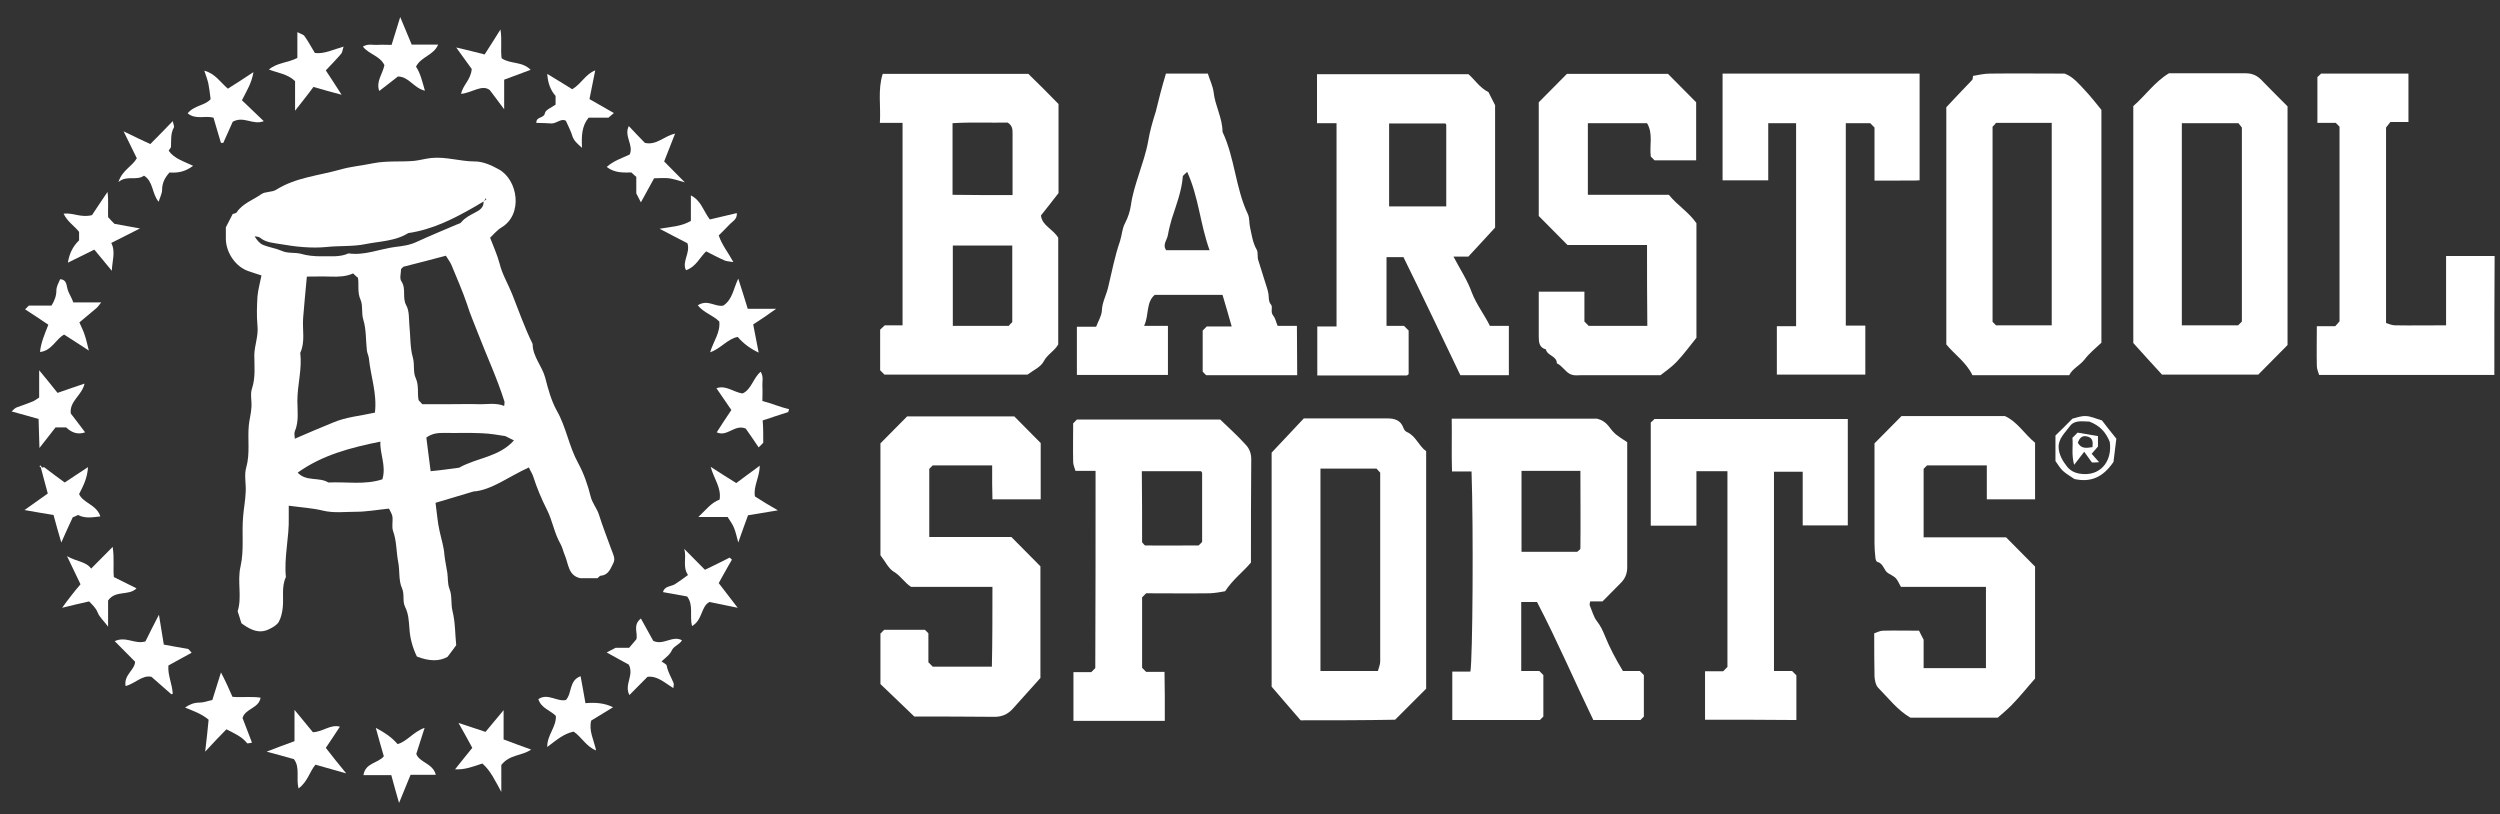
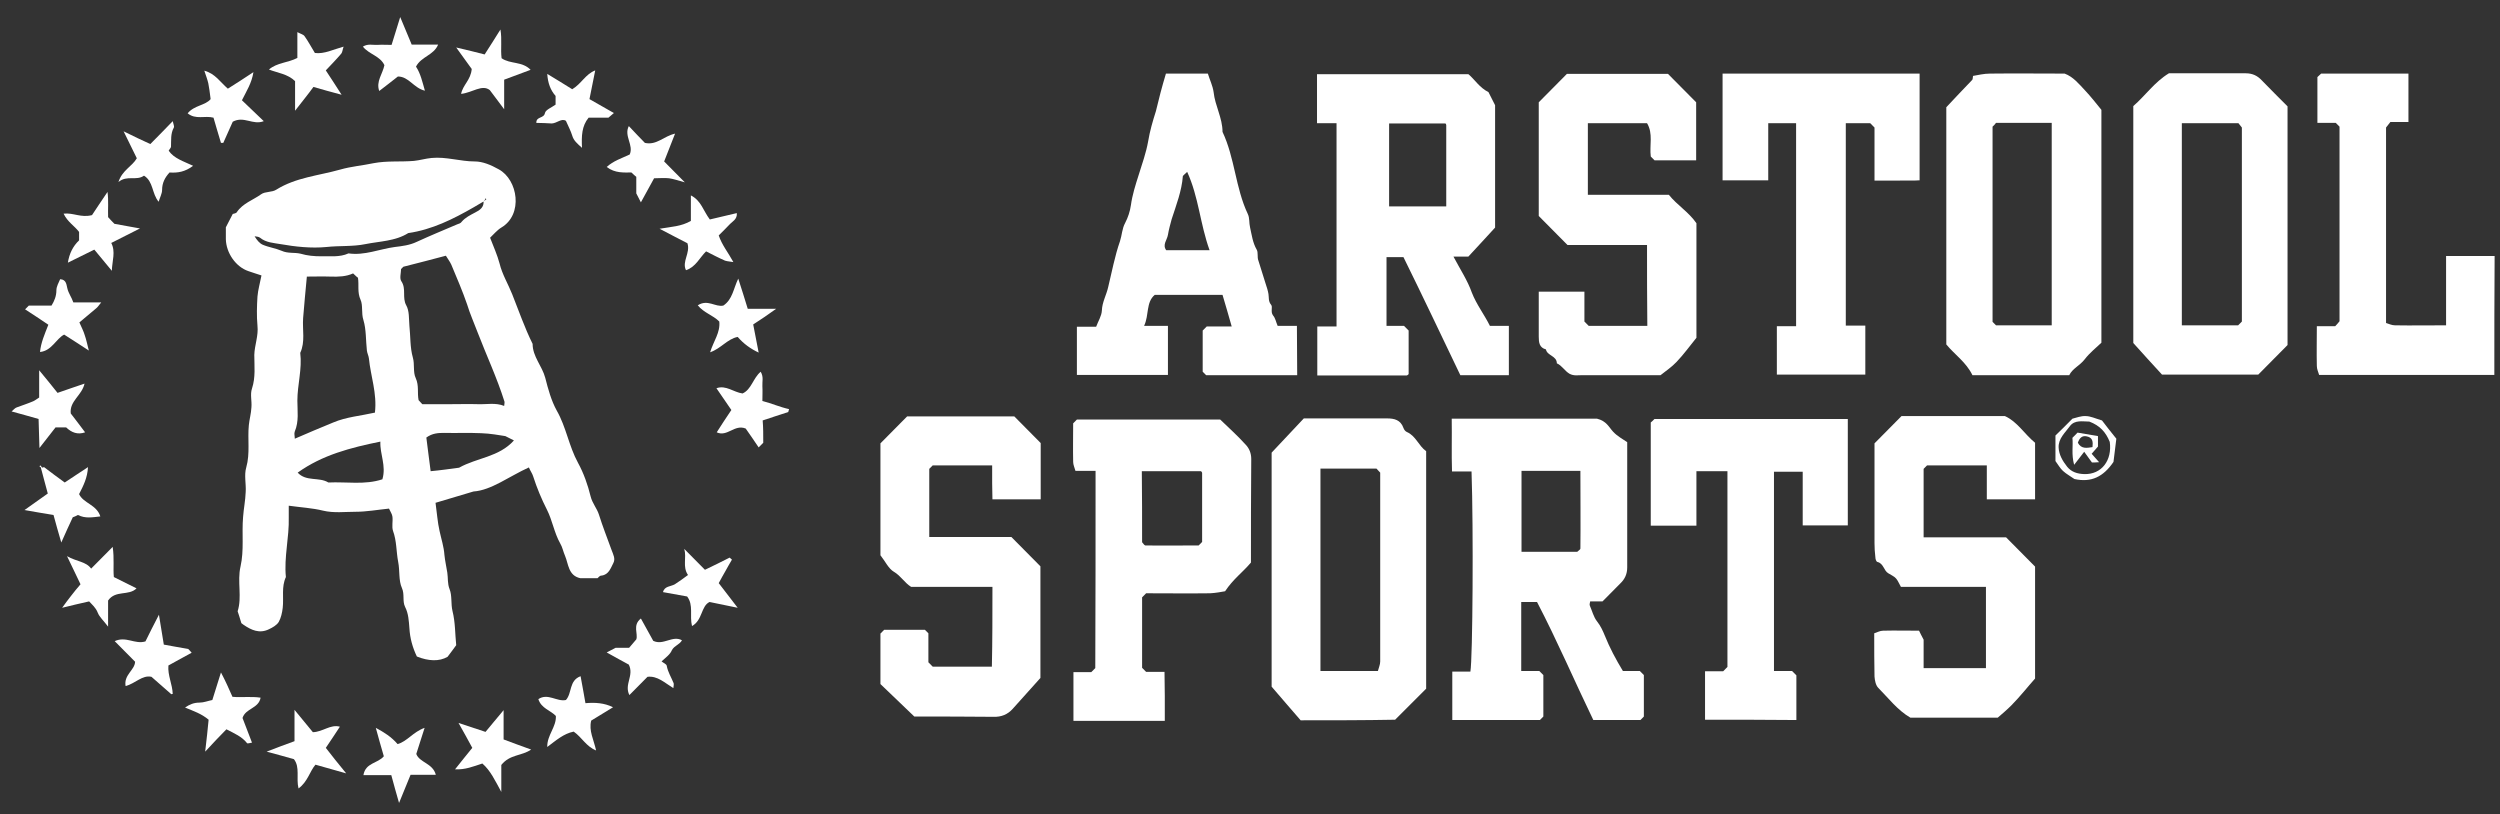
<svg xmlns="http://www.w3.org/2000/svg" width="132" height="43" viewBox="0 0 132 43" fill="none">
  <rect x="0" y="0" width="132" height="43" fill="#333333" stroke="none" />
  <g clip-path="url(#clip0_53_1263)">
    <path d="M31.549 30.529C31.246 30.529 30.943 30.529 30.639 30.529C30.002 30.391 30.017 29.779 29.835 29.35C29.744 29.151 29.699 28.89 29.578 28.691C29.259 28.125 29.168 27.482 28.88 26.915C28.592 26.349 28.349 25.767 28.152 25.154C28.107 25.001 28 24.863 27.925 24.68C26.878 25.154 25.938 25.889 24.998 25.951C24.179 26.195 23.603 26.364 22.996 26.548C23.072 27.084 23.102 27.574 23.208 28.033C23.299 28.462 23.436 28.86 23.466 29.304C23.496 29.61 23.572 29.932 23.618 30.238C23.663 30.529 23.618 30.805 23.739 31.111C23.876 31.448 23.8 31.876 23.891 32.259C24.042 32.856 24.027 33.484 24.088 34.066C23.951 34.25 23.845 34.403 23.633 34.678C23.193 34.939 22.617 34.908 22.01 34.663C21.783 34.188 21.646 33.699 21.616 33.163C21.586 32.795 21.57 32.397 21.389 32.045C21.237 31.738 21.373 31.386 21.222 31.049C21.04 30.651 21.116 30.131 21.024 29.671C20.918 29.12 20.949 28.569 20.752 28.033C20.676 27.803 20.752 27.528 20.721 27.283C20.706 27.145 20.615 27.022 20.539 26.854C19.933 26.915 19.356 27.022 18.765 27.022C18.204 27.022 17.628 27.099 17.051 26.961C16.49 26.823 15.899 26.793 15.246 26.701C15.246 26.93 15.246 27.114 15.246 27.313C15.277 28.37 14.989 29.411 15.095 30.468C14.852 30.988 14.989 31.54 14.928 32.091C14.898 32.351 14.837 32.627 14.716 32.841C14.61 33.01 14.397 33.132 14.2 33.224C13.7 33.469 13.275 33.27 12.866 32.994C12.79 32.933 12.699 32.872 12.744 32.902C12.653 32.611 12.608 32.443 12.547 32.275C12.79 31.524 12.517 30.697 12.699 29.916C12.896 29.044 12.759 28.171 12.835 27.298C12.866 26.854 12.957 26.425 12.972 25.981C13.002 25.552 12.881 25.093 13.002 24.68C13.214 23.929 13.063 23.179 13.139 22.444C13.169 22.138 13.26 21.831 13.275 21.51C13.305 21.173 13.199 20.821 13.305 20.515C13.502 19.918 13.427 19.32 13.427 18.738C13.442 18.218 13.654 17.728 13.594 17.192C13.548 16.687 13.563 16.166 13.594 15.661C13.624 15.293 13.73 14.941 13.806 14.543C13.533 14.451 13.32 14.39 13.108 14.313C12.441 14.084 11.941 13.348 11.925 12.629C11.925 12.399 11.925 12.169 11.925 12.001C12.062 11.741 12.168 11.526 12.289 11.297C12.335 11.281 12.471 11.266 12.502 11.205C12.82 10.73 13.366 10.562 13.791 10.255C14.003 10.102 14.367 10.164 14.594 10.011C15.626 9.367 16.824 9.275 17.961 8.954C18.552 8.785 19.144 8.74 19.72 8.617C20.448 8.479 21.146 8.556 21.859 8.495C22.162 8.464 22.465 8.372 22.784 8.341C23.557 8.265 24.3 8.525 25.074 8.525C25.483 8.525 25.923 8.709 26.332 8.939C27.348 9.49 27.637 11.327 26.469 12.016C26.241 12.154 26.059 12.384 25.877 12.552C26.059 13.027 26.256 13.456 26.378 13.915C26.514 14.482 26.833 15.002 27.045 15.538C27.394 16.411 27.697 17.299 28.122 18.157C28.122 18.83 28.622 19.32 28.789 19.948C28.941 20.545 29.108 21.158 29.396 21.678C29.896 22.551 30.033 23.547 30.518 24.435C30.821 24.986 31.034 25.598 31.185 26.211C31.276 26.578 31.519 26.839 31.625 27.175C31.822 27.803 32.065 28.416 32.292 29.044C32.383 29.289 32.505 29.503 32.383 29.733C32.247 29.993 32.141 30.345 31.762 30.391C31.655 30.391 31.61 30.483 31.549 30.529ZM25.559 10.623C25.377 10.73 25.195 10.837 25.013 10.944C23.921 11.572 22.814 12.124 21.555 12.307C20.873 12.736 20.054 12.736 19.296 12.889C18.628 13.027 17.931 12.966 17.233 13.042C16.429 13.119 15.595 13.027 14.807 12.889C14.458 12.828 14.048 12.813 13.73 12.552C13.654 12.491 13.533 12.491 13.442 12.476C13.563 12.675 13.7 12.843 13.867 12.92C14.185 13.058 14.549 13.104 14.867 13.241C15.201 13.395 15.55 13.318 15.868 13.395C16.232 13.502 16.581 13.532 16.945 13.532C17.43 13.517 17.931 13.594 18.401 13.379C19.25 13.502 20.039 13.149 20.843 13.042C21.222 12.996 21.631 12.95 22.01 12.767C22.708 12.445 23.421 12.154 24.133 11.848C24.224 11.817 24.331 11.787 24.376 11.71C24.573 11.48 24.831 11.358 25.089 11.22C25.331 11.098 25.574 10.944 25.529 10.592C25.544 10.608 25.544 10.608 25.559 10.623C25.604 10.592 25.635 10.546 25.68 10.516C25.665 10.501 25.65 10.485 25.635 10.47C25.62 10.531 25.589 10.562 25.559 10.623ZM22.298 21.341C22.784 21.341 23.254 21.341 23.739 21.341C24.239 21.341 24.755 21.326 25.256 21.341C25.711 21.357 26.166 21.25 26.62 21.433C26.62 21.357 26.651 21.28 26.636 21.204C26.241 19.948 25.68 18.754 25.21 17.529C25.028 17.039 24.816 16.579 24.664 16.074C24.422 15.37 24.118 14.665 23.83 13.976C23.754 13.808 23.633 13.655 23.542 13.502C22.799 13.701 22.086 13.884 21.297 14.084C21.313 14.068 21.252 14.13 21.176 14.206C21.176 14.405 21.085 14.696 21.191 14.849C21.464 15.247 21.222 15.707 21.449 16.12C21.616 16.411 21.586 16.824 21.616 17.192C21.677 17.759 21.646 18.34 21.798 18.876C21.904 19.244 21.798 19.642 21.95 19.963C22.132 20.361 22.025 20.744 22.101 21.127C22.147 21.188 22.207 21.234 22.298 21.341ZM18.643 14.436C18.28 14.604 17.87 14.619 17.445 14.604C17.021 14.589 16.596 14.604 16.202 14.604C16.126 15.37 16.065 16.089 16.005 16.794C15.959 17.406 16.126 18.049 15.853 18.631C15.959 19.489 15.701 20.316 15.701 21.158C15.701 21.694 15.792 22.245 15.565 22.781C15.52 22.888 15.565 23.026 15.565 23.164C16.263 22.857 16.93 22.582 17.597 22.306C18.28 22.015 19.053 21.954 19.796 21.786C19.917 20.775 19.569 19.856 19.478 18.922C19.462 18.784 19.387 18.647 19.372 18.509C19.311 17.973 19.341 17.406 19.189 16.901C19.068 16.534 19.174 16.135 19.038 15.829C18.856 15.431 18.962 15.048 18.901 14.665C18.81 14.604 18.75 14.528 18.643 14.436ZM20.19 25.307C20.403 24.588 20.054 23.991 20.084 23.317C18.507 23.638 17.021 24.021 15.717 24.955C16.172 25.445 16.839 25.17 17.339 25.476C18.295 25.43 19.265 25.614 20.19 25.307ZM24.239 24.695C25.195 24.159 26.332 24.144 27.136 23.256C27.03 23.194 26.909 23.148 26.681 23.026C26.378 22.98 25.893 22.888 25.407 22.873C24.755 22.842 24.103 22.873 23.451 22.857C23.133 22.857 22.829 22.873 22.511 23.102C22.587 23.654 22.647 24.235 22.738 24.879C23.254 24.833 23.769 24.756 24.239 24.695Z" fill="white" />
    <path d="M77.53 3.916C77.864 4.192 78.106 4.62 78.592 4.865C78.683 5.049 78.804 5.279 78.941 5.555C78.941 7.637 78.941 9.781 78.941 12.016C78.516 12.476 78.046 12.996 77.53 13.547C77.318 13.547 77.075 13.547 76.742 13.547C77.106 14.237 77.485 14.803 77.712 15.446C77.955 16.074 78.364 16.595 78.668 17.207C79.001 17.207 79.32 17.207 79.668 17.207C79.668 18.08 79.668 18.938 79.668 19.81C78.819 19.81 78 19.81 77.106 19.81C76.62 18.784 76.12 17.743 75.619 16.702C75.119 15.661 74.618 14.619 74.103 13.578C73.799 13.578 73.527 13.578 73.208 13.578C73.208 14.757 73.208 15.967 73.208 17.207C73.527 17.207 73.845 17.207 74.133 17.207C74.224 17.299 74.3 17.376 74.376 17.452C74.376 18.218 74.376 18.983 74.376 19.749C74.361 19.764 74.346 19.795 74.33 19.795C74.315 19.81 74.285 19.826 74.27 19.826C72.708 19.826 71.146 19.826 69.553 19.826C69.553 18.968 69.553 18.126 69.553 17.238C69.872 17.238 70.221 17.238 70.569 17.238C70.569 13.639 70.569 10.102 70.569 6.504C70.236 6.504 69.902 6.504 69.538 6.504C69.538 5.616 69.538 4.774 69.538 3.916C72.207 3.916 74.861 3.916 77.53 3.916ZM73.345 10.899C74.391 10.899 75.362 10.899 76.362 10.899C76.362 9.444 76.362 8.02 76.362 6.611C76.362 6.596 76.347 6.565 76.347 6.55C76.332 6.535 76.317 6.519 76.317 6.519C75.316 6.519 74.33 6.519 73.345 6.519C73.345 7.989 73.345 9.429 73.345 10.899Z" fill="white" />
-     <path d="M55.89 5.493C55.89 7.071 55.89 8.617 55.89 10.194C55.602 10.562 55.298 10.96 54.965 11.373C55.01 11.909 55.586 12.078 55.874 12.552C55.874 14.39 55.874 16.304 55.874 18.187C55.677 18.539 55.298 18.708 55.101 19.091C54.949 19.382 54.555 19.55 54.252 19.78C51.749 19.78 49.217 19.78 46.7 19.78C46.624 19.703 46.548 19.627 46.472 19.55C46.472 18.83 46.472 18.126 46.472 17.406C46.548 17.345 46.608 17.268 46.715 17.177C47.003 17.177 47.321 17.177 47.655 17.177C47.655 13.609 47.655 10.072 47.655 6.489C47.276 6.489 46.881 6.489 46.457 6.489C46.517 5.601 46.336 4.743 46.608 3.901C49.187 3.901 51.719 3.901 54.297 3.901C54.813 4.406 55.344 4.927 55.89 5.493ZM53.448 17.008C53.448 15.63 53.448 14.298 53.448 12.966C52.371 12.966 51.34 12.966 50.309 12.966C50.309 14.39 50.309 15.783 50.309 17.207C51.31 17.207 52.28 17.207 53.266 17.207C53.312 17.131 53.372 17.085 53.448 17.008ZM53.463 10.301C53.463 9.168 53.463 8.096 53.463 7.025C53.463 6.81 53.448 6.626 53.205 6.473C52.25 6.489 51.264 6.443 50.294 6.504C50.294 7.806 50.294 9.046 50.294 10.286C51.37 10.301 52.386 10.301 53.463 10.301Z" fill="white" />
    <path d="M84.325 22.107C84.825 22.23 84.946 22.551 85.174 22.796C85.386 23.026 85.674 23.179 85.917 23.347C85.917 25.583 85.917 27.773 85.917 29.962C85.917 30.299 85.796 30.575 85.553 30.805C85.25 31.111 84.946 31.417 84.613 31.754C84.415 31.754 84.203 31.754 83.961 31.754C83.945 31.846 83.915 31.922 83.945 31.983C84.067 32.259 84.142 32.581 84.325 32.81C84.507 33.04 84.628 33.3 84.734 33.561C84.992 34.204 85.31 34.801 85.689 35.429C85.962 35.429 86.281 35.429 86.584 35.429C86.66 35.505 86.721 35.567 86.796 35.643C86.796 36.363 86.796 37.083 86.796 37.833C86.751 37.879 86.69 37.94 86.615 38.017C85.811 38.017 84.992 38.017 84.127 38.017C83.142 35.98 82.232 33.852 81.155 31.785C80.897 31.785 80.624 31.785 80.321 31.785C80.321 32.994 80.321 34.204 80.321 35.429C80.654 35.429 80.973 35.429 81.276 35.429C81.352 35.505 81.413 35.567 81.489 35.643C81.489 36.347 81.489 37.083 81.489 37.833C81.428 37.894 81.367 37.955 81.307 38.017C79.76 38.017 78.228 38.017 76.681 38.017C76.681 37.159 76.681 36.332 76.681 35.459C77 35.459 77.318 35.459 77.637 35.459C77.758 34.77 77.803 27.926 77.697 24.894C77.379 24.894 77.06 24.894 76.666 24.894C76.636 23.96 76.666 23.056 76.651 22.107C77.985 22.107 79.29 22.107 80.594 22.107C81.898 22.107 83.187 22.107 84.325 22.107ZM80.336 24.863C80.336 26.333 80.336 27.727 80.336 29.135C81.337 29.135 82.308 29.135 83.278 29.135C83.339 29.074 83.445 29.013 83.445 28.967C83.46 27.604 83.445 26.241 83.445 24.863C82.565 24.863 81.686 24.863 80.806 24.863C80.654 24.863 80.503 24.863 80.336 24.863Z" fill="white" />
    <path d="M61.561 3.886C62.289 3.886 63.002 3.886 63.775 3.886C63.866 4.192 64.033 4.529 64.079 4.866C64.154 5.585 64.549 6.228 64.549 6.963C65.201 8.341 65.231 9.919 65.883 11.297C65.989 11.511 65.944 11.771 66.005 12.016C66.096 12.415 66.141 12.813 66.353 13.18C66.444 13.333 66.368 13.578 66.444 13.762C66.566 14.16 66.702 14.573 66.823 14.972C66.884 15.155 66.945 15.339 66.975 15.523C67.005 15.707 66.96 15.906 67.112 16.089C67.218 16.212 67.066 16.457 67.218 16.656C67.339 16.794 67.369 16.993 67.46 17.207C67.749 17.207 68.082 17.207 68.477 17.207C68.492 18.08 68.477 18.938 68.492 19.81C66.884 19.81 65.292 19.81 63.684 19.81C63.639 19.764 63.563 19.688 63.502 19.627C63.502 18.892 63.502 18.157 63.502 17.452C63.578 17.376 63.624 17.33 63.715 17.238C64.109 17.238 64.534 17.238 65.034 17.238C64.867 16.656 64.716 16.12 64.549 15.569C63.351 15.569 62.168 15.569 60.97 15.569C60.499 15.967 60.681 16.625 60.408 17.207C60.864 17.207 61.258 17.207 61.667 17.207C61.667 18.095 61.667 18.922 61.667 19.795C60.075 19.795 58.467 19.795 56.86 19.795C56.86 18.953 56.86 18.126 56.86 17.253C57.178 17.253 57.497 17.253 57.876 17.253C57.982 16.962 58.164 16.687 58.179 16.396C58.194 15.952 58.422 15.569 58.513 15.155C58.71 14.344 58.862 13.517 59.135 12.736C59.241 12.415 59.241 12.078 59.408 11.771C59.559 11.48 59.665 11.159 59.711 10.837C59.787 10.286 59.954 9.765 60.12 9.245C60.302 8.663 60.515 8.066 60.621 7.469C60.712 6.917 60.864 6.397 61.03 5.876C61.182 5.233 61.349 4.59 61.561 3.886ZM62.456 9.291C62.395 10.087 62.107 10.822 61.864 11.572C61.789 11.848 61.713 12.124 61.667 12.399C61.622 12.675 61.364 12.92 61.576 13.211C62.304 13.211 63.032 13.211 63.866 13.211C63.366 11.833 63.29 10.393 62.683 9.076C62.577 9.168 62.517 9.23 62.456 9.291Z" fill="white" />
    <path d="M68.674 38.032C68.189 37.465 67.673 36.883 67.142 36.256C67.142 32.213 67.142 28.11 67.142 23.899C67.673 23.332 68.249 22.72 68.841 22.092C70.312 22.092 71.767 22.092 73.239 22.092C73.618 22.092 73.951 22.168 74.103 22.597C74.133 22.689 74.209 22.781 74.285 22.811C74.755 23.011 74.907 23.547 75.301 23.822C75.301 28.018 75.301 32.198 75.301 36.363C74.755 36.899 74.224 37.45 73.663 38.001C72.04 38.032 70.372 38.032 68.674 38.032ZM72.753 35.429C72.799 35.245 72.875 35.092 72.875 34.923C72.875 31.585 72.875 28.247 72.875 24.955C72.784 24.848 72.708 24.787 72.677 24.741C71.661 24.741 70.691 24.741 69.72 24.741C69.72 28.324 69.72 31.876 69.72 35.429C70.721 35.429 71.677 35.429 72.753 35.429Z" fill="white" />
    <path d="M120.782 18.218C120.282 18.723 119.766 19.244 119.235 19.78C117.567 19.78 115.884 19.78 114.155 19.78C113.654 19.244 113.139 18.662 112.638 18.111C112.638 13.915 112.638 9.765 112.638 5.601C113.275 5.049 113.76 4.33 114.519 3.87C115.853 3.87 117.218 3.87 118.583 3.87C118.917 3.87 119.19 3.993 119.417 4.238C119.857 4.697 120.312 5.141 120.782 5.616C120.782 9.796 120.782 14.007 120.782 18.218ZM115.201 17.177C116.248 17.177 117.218 17.177 118.174 17.177C118.249 17.1 118.31 17.039 118.371 16.977C118.371 13.548 118.371 10.118 118.371 6.734C118.28 6.626 118.219 6.55 118.189 6.504C117.157 6.504 116.187 6.504 115.201 6.504C115.201 10.087 115.201 13.624 115.201 17.177Z" fill="white" />
    <path d="M104.145 19.81C103.812 19.121 103.205 18.723 102.765 18.187C102.765 14.007 102.765 9.827 102.765 5.662C103.22 5.172 103.675 4.697 104.13 4.222C104.16 4.192 104.16 4.131 104.176 4.008C104.448 3.962 104.752 3.886 105.07 3.886C106.39 3.87 107.694 3.886 109.013 3.886C109.468 4.054 109.772 4.437 110.09 4.774C110.393 5.095 110.666 5.447 110.954 5.8C110.954 9.873 110.954 13.961 110.954 18.095C110.681 18.356 110.333 18.631 110.075 18.968C109.817 19.305 109.423 19.458 109.256 19.81C107.527 19.81 105.859 19.81 104.145 19.81ZM105.207 6.688C105.207 10.164 105.207 13.594 105.207 16.993C105.283 17.069 105.343 17.131 105.389 17.177C106.359 17.177 107.345 17.177 108.331 17.177C108.331 13.609 108.331 10.056 108.331 6.489C107.33 6.489 106.359 6.489 105.389 6.489C105.328 6.565 105.283 6.626 105.207 6.688Z" fill="white" />
    <path d="M104.858 30.988C103.357 30.988 101.871 30.988 100.369 30.988C100.278 30.835 100.218 30.667 100.112 30.544C100.005 30.422 99.839 30.36 99.702 30.269C99.459 30.131 99.459 29.748 99.126 29.671C99.065 29.656 99.02 29.518 99.02 29.426C98.989 29.181 98.974 28.921 98.974 28.676C98.974 26.915 98.974 25.154 98.974 23.409C99.459 22.919 99.914 22.459 100.4 21.969C102.204 21.969 104.009 21.969 105.859 21.969C106.511 22.26 106.89 22.919 107.452 23.378C107.452 24.373 107.452 25.353 107.452 26.364C106.617 26.364 105.783 26.364 104.904 26.364C104.904 25.797 104.904 25.2 104.904 24.572C103.827 24.572 102.796 24.572 101.749 24.572C101.689 24.634 101.628 24.695 101.567 24.756C101.567 25.966 101.567 27.16 101.567 28.37C103.054 28.37 104.509 28.37 105.92 28.37C106.435 28.89 106.921 29.381 107.452 29.916C107.452 31.8 107.452 33.79 107.452 35.827C107.27 36.026 107.072 36.271 106.86 36.516C106.648 36.761 106.435 37.006 106.208 37.236C105.965 37.481 105.708 37.695 105.48 37.894C103.903 37.894 102.386 37.894 100.87 37.894C100.187 37.496 99.717 36.868 99.171 36.317C99.035 36.179 98.989 35.919 98.974 35.72C98.959 34.985 98.959 34.25 98.959 33.438C99.111 33.392 99.262 33.3 99.429 33.3C100.066 33.285 100.688 33.3 101.325 33.3C101.385 33.438 101.461 33.561 101.567 33.775C101.567 34.204 101.567 34.724 101.567 35.276C102.674 35.276 103.751 35.276 104.858 35.276C104.858 33.852 104.858 32.458 104.858 30.988Z" fill="white" />
    <path d="M52.401 30.988C50.915 30.988 49.49 30.988 48.109 30.988C47.761 30.774 47.564 30.406 47.2 30.192C46.911 30.024 46.745 29.641 46.487 29.319C46.487 27.375 46.487 25.384 46.487 23.409C46.957 22.934 47.412 22.475 47.897 21.985C49.763 21.985 51.658 21.985 53.554 21.985C54.009 22.444 54.479 22.919 54.949 23.393C54.949 24.358 54.949 25.353 54.949 26.364C54.13 26.364 53.296 26.364 52.401 26.364C52.401 26.104 52.386 25.813 52.386 25.506C52.386 25.2 52.386 24.894 52.386 24.572C51.325 24.572 50.309 24.572 49.247 24.572C49.201 24.618 49.126 24.695 49.065 24.756C49.065 25.966 49.065 27.145 49.065 28.355C50.551 28.355 52.007 28.355 53.402 28.355C53.918 28.875 54.403 29.365 54.934 29.901C54.934 31.785 54.934 33.76 54.934 35.796C54.464 36.317 53.978 36.868 53.478 37.419C53.205 37.726 52.871 37.863 52.447 37.848C51.082 37.833 49.717 37.833 48.276 37.833C47.7 37.282 47.093 36.7 46.487 36.118C46.487 35.214 46.487 34.326 46.487 33.453C46.563 33.377 46.608 33.331 46.684 33.254C47.397 33.254 48.109 33.254 48.837 33.254C48.898 33.316 48.944 33.362 49.019 33.438C49.019 33.944 49.019 34.464 49.019 34.969C49.11 35.061 49.186 35.138 49.247 35.199C50.293 35.199 51.325 35.199 52.371 35.199C52.401 33.821 52.401 32.397 52.401 30.988Z" fill="white" />
    <path d="M86.963 12.935C85.523 12.935 84.112 12.935 82.763 12.935C82.247 12.415 81.777 11.94 81.246 11.404C81.246 9.459 81.246 7.423 81.246 5.401C81.731 4.911 82.217 4.421 82.732 3.901C84.461 3.901 86.281 3.901 88.07 3.901C88.556 4.391 89.041 4.881 89.557 5.401C89.557 6.366 89.557 7.407 89.557 8.464C88.814 8.464 88.086 8.464 87.358 8.464C87.297 8.403 87.221 8.326 87.161 8.265C87.085 7.668 87.297 7.055 86.963 6.504C85.917 6.504 84.886 6.504 83.839 6.504C83.839 7.76 83.839 9 83.839 10.286C85.25 10.286 86.69 10.286 88.116 10.286C88.556 10.837 89.162 11.19 89.572 11.787C89.572 13.777 89.572 15.814 89.572 17.835C89.223 18.264 88.905 18.708 88.525 19.106C88.283 19.366 87.964 19.581 87.676 19.81C86.296 19.81 84.901 19.81 83.521 19.81C83.309 19.81 83.096 19.856 82.869 19.734C82.611 19.581 82.475 19.305 82.201 19.183C82.201 18.784 81.686 18.784 81.625 18.448C81.276 18.356 81.246 18.08 81.246 17.774C81.246 16.993 81.246 16.197 81.246 15.4C82.05 15.4 82.823 15.4 83.657 15.4C83.657 15.936 83.657 16.488 83.657 16.977C83.763 17.085 83.824 17.146 83.885 17.207C84.901 17.207 85.932 17.207 86.979 17.207C86.963 15.783 86.963 14.39 86.963 12.935Z" fill="white" />
    <path d="M57.846 24.863C57.497 24.863 57.179 24.863 56.784 24.863C56.739 24.695 56.663 24.542 56.663 24.389C56.648 23.7 56.663 23.011 56.663 22.352C56.739 22.276 56.784 22.23 56.86 22.153C59.332 22.153 61.819 22.153 64.428 22.153C64.837 22.551 65.338 22.995 65.793 23.501C65.959 23.684 66.066 23.929 66.066 24.235C66.05 26.073 66.05 27.91 66.05 29.702C65.626 30.207 65.11 30.575 64.685 31.218C64.504 31.249 64.2 31.31 63.897 31.325C62.759 31.34 61.622 31.325 60.515 31.325C60.439 31.402 60.379 31.463 60.303 31.54C60.303 32.764 60.303 34.005 60.303 35.26C60.363 35.322 60.439 35.398 60.515 35.475C60.818 35.475 61.122 35.475 61.486 35.475C61.501 35.888 61.486 36.317 61.501 36.746C61.501 37.174 61.501 37.603 61.501 38.062C59.893 38.062 58.301 38.062 56.678 38.062C56.678 37.236 56.678 36.378 56.678 35.49C56.997 35.49 57.315 35.49 57.618 35.49C57.694 35.413 57.755 35.352 57.831 35.276C57.846 31.815 57.846 28.385 57.846 24.863ZM60.303 28.63C60.363 28.691 60.409 28.783 60.469 28.799C61.41 28.814 62.35 28.799 63.29 28.799C63.351 28.737 63.396 28.691 63.472 28.615C63.472 27.421 63.472 26.195 63.472 24.971C63.472 24.955 63.457 24.925 63.442 24.909C63.427 24.894 63.412 24.879 63.412 24.879C62.35 24.879 61.334 24.879 60.288 24.879C60.303 26.15 60.303 27.39 60.303 28.63Z" fill="white" />
    <path d="M93.818 19.78C93.818 18.922 93.818 18.08 93.818 17.223C94.151 17.223 94.47 17.223 94.834 17.223C94.834 13.639 94.834 10.087 94.834 6.504C94.364 6.504 93.894 6.504 93.363 6.504C93.363 7.499 93.363 8.51 93.363 9.52C92.529 9.52 91.755 9.52 90.952 9.52C90.952 7.652 90.952 5.769 90.952 3.886C94.424 3.886 97.882 3.886 101.355 3.886C101.355 5.738 101.355 7.591 101.355 9.52C100.991 9.551 100.597 9.52 100.203 9.536C99.808 9.536 99.399 9.536 98.974 9.536C98.974 8.571 98.974 7.637 98.974 6.734C98.883 6.642 98.807 6.565 98.747 6.504C98.322 6.504 97.897 6.504 97.458 6.504C97.458 10.056 97.458 13.609 97.458 17.192C97.791 17.192 98.14 17.192 98.489 17.192C98.489 18.08 98.489 18.907 98.489 19.78C96.957 19.78 95.425 19.78 93.818 19.78Z" fill="white" />
    <path d="M90.026 38.001C90.026 37.144 90.026 36.302 90.026 35.444C90.36 35.444 90.678 35.444 90.982 35.444C91.073 35.352 91.149 35.276 91.209 35.214C91.209 31.769 91.209 28.324 91.209 24.879C90.663 24.879 90.148 24.879 89.571 24.879C89.571 25.828 89.571 26.777 89.571 27.757C88.737 27.757 87.964 27.757 87.16 27.757C87.16 25.951 87.16 24.144 87.16 22.306C87.206 22.276 87.281 22.199 87.357 22.122C90.739 22.122 94.151 22.122 97.564 22.122C97.564 23.991 97.564 25.843 97.564 27.742C96.79 27.742 96.001 27.742 95.183 27.742C95.183 26.808 95.183 25.874 95.183 24.909C94.667 24.909 94.182 24.909 93.666 24.909C93.666 28.401 93.666 31.892 93.666 35.429C94 35.429 94.333 35.429 94.621 35.429C94.728 35.536 94.788 35.597 94.849 35.658C94.849 36.424 94.849 37.205 94.849 38.017C93.257 38.001 91.679 38.001 90.026 38.001Z" fill="white" />
    <path d="M131.701 19.795C128.622 19.795 125.574 19.795 122.45 19.795C122.404 19.642 122.329 19.489 122.329 19.32C122.313 18.631 122.329 17.942 122.329 17.223C122.662 17.223 122.981 17.223 123.299 17.223C123.39 17.131 123.451 17.054 123.527 16.962C123.527 13.548 123.527 10.118 123.527 6.688C123.451 6.611 123.405 6.565 123.329 6.489C123.041 6.489 122.708 6.489 122.359 6.489C122.359 5.677 122.359 4.896 122.359 4.069C122.404 4.039 122.465 3.962 122.556 3.886C124.073 3.886 125.604 3.886 127.166 3.886C127.166 4.743 127.166 5.57 127.166 6.443C126.863 6.443 126.529 6.443 126.211 6.443C126.135 6.535 126.074 6.626 125.983 6.734C125.983 10.118 125.983 13.548 125.983 17.054C126.135 17.1 126.287 17.177 126.453 17.177C127.333 17.192 128.213 17.177 129.153 17.177C129.153 15.952 129.153 14.742 129.153 13.517C130.032 13.517 130.867 13.517 131.716 13.517C131.701 15.615 131.701 17.667 131.701 19.795Z" fill="white" />
    <path d="M2.326 24.664C2.69 24.94 3.054 25.215 3.418 25.476C3.797 25.215 4.191 24.971 4.646 24.664C4.616 25.231 4.403 25.644 4.176 26.088C4.403 26.578 5.101 26.64 5.298 27.267C4.873 27.313 4.509 27.39 4.115 27.191C4.024 27.237 3.903 27.298 3.842 27.313C3.645 27.742 3.463 28.125 3.236 28.645C3.069 28.079 2.947 27.635 2.826 27.191C2.326 27.114 1.825 27.022 1.294 26.93C1.734 26.624 2.144 26.333 2.523 26.058C2.386 25.568 2.28 25.139 2.159 24.695C2.204 24.71 2.265 24.68 2.326 24.664Z" fill="white" />
    <path d="M28.319 6.489C28.304 6.136 28.713 6.274 28.774 5.968C28.804 5.8 29.122 5.677 29.335 5.524C29.335 5.386 29.335 5.233 29.335 5.065C29.062 4.758 28.925 4.376 28.895 3.901C29.38 4.192 29.82 4.467 30.214 4.712C30.7 4.422 30.912 3.916 31.428 3.717C31.322 4.238 31.23 4.728 31.124 5.233C31.564 5.478 31.989 5.723 32.413 5.968C32.322 6.045 32.247 6.106 32.125 6.213C31.822 6.213 31.443 6.213 31.079 6.213C30.715 6.657 30.7 7.178 30.73 7.806C30.472 7.576 30.29 7.423 30.214 7.162C30.139 6.917 30.017 6.688 29.881 6.381C29.653 6.228 29.411 6.504 29.138 6.519C28.865 6.504 28.592 6.489 28.319 6.489Z" fill="white" />
    <path d="M8.392 32.458C8.483 32.994 8.558 33.469 8.649 34.035C9.013 34.097 9.453 34.188 9.938 34.265C9.969 34.296 10.03 34.357 10.12 34.464C9.711 34.694 9.317 34.893 8.892 35.138C8.847 35.658 9.104 36.133 9.12 36.638C9.089 36.638 9.059 36.654 9.044 36.654C8.71 36.363 8.376 36.072 7.997 35.735C7.512 35.628 7.148 36.087 6.632 36.225C6.526 35.628 7.118 35.383 7.133 34.939C6.799 34.602 6.45 34.25 6.056 33.852C6.663 33.576 7.118 34.035 7.679 33.867C7.891 33.438 8.119 32.979 8.392 32.458Z" fill="white" />
-     <path d="M41.073 26.946C40.527 27.038 40.057 27.114 39.496 27.206C39.344 27.619 39.177 28.079 38.98 28.645C38.889 28.309 38.844 28.079 38.753 27.864C38.677 27.666 38.54 27.497 38.419 27.298C37.934 27.298 37.464 27.298 36.872 27.298C37.282 26.915 37.539 26.548 37.994 26.379C38.1 25.751 37.691 25.277 37.524 24.649C38.04 24.986 38.48 25.261 38.874 25.506C39.298 25.185 39.663 24.925 40.117 24.588C40.102 25.215 39.769 25.675 39.86 26.211C40.239 26.456 40.618 26.686 41.073 26.946Z" fill="white" />
    <path d="M40.3 23.378C40.163 23.516 40.118 23.562 40.057 23.623C39.814 23.271 39.587 22.919 39.374 22.628C38.783 22.383 38.404 23.087 37.843 22.827C38.085 22.444 38.328 22.076 38.616 21.648C38.389 21.311 38.116 20.913 37.828 20.499C38.328 20.316 38.738 20.714 39.208 20.775C39.678 20.561 39.754 19.979 40.163 19.627C40.33 19.902 40.239 20.147 40.254 20.392C40.269 20.637 40.254 20.897 40.254 21.173C40.739 21.296 41.179 21.495 41.664 21.602C41.649 21.648 41.634 21.709 41.619 21.755C41.179 21.893 40.739 22.046 40.269 22.199C40.3 22.551 40.3 22.98 40.3 23.378Z" fill="white" />
    <path d="M38.647 29.549C38.525 29.748 38.419 29.947 38.298 30.161C38.176 30.36 38.07 30.575 37.949 30.789C38.282 31.218 38.586 31.616 38.95 32.091C38.419 31.984 37.964 31.892 37.464 31.785C37.009 31.999 37.1 32.749 36.538 33.055C36.402 32.504 36.63 31.953 36.281 31.494C35.871 31.417 35.447 31.34 35.007 31.264C35.083 30.942 35.416 30.973 35.629 30.851C35.871 30.697 36.099 30.529 36.326 30.36C36.023 29.916 36.266 29.457 36.129 28.982C36.554 29.411 36.903 29.763 37.221 30.085C37.691 29.855 38.116 29.656 38.525 29.442C38.571 29.472 38.601 29.518 38.647 29.549Z" fill="white" />
    <path d="M1.325 16.334C1.37 16.288 1.446 16.212 1.522 16.135C1.916 16.135 2.326 16.135 2.72 16.135C2.872 15.89 2.978 15.63 2.978 15.324C2.978 15.125 3.099 14.926 3.175 14.742C3.524 14.757 3.509 15.079 3.554 15.217C3.615 15.492 3.781 15.691 3.872 15.967C4.343 15.967 4.782 15.967 5.344 15.967C5.207 16.135 5.162 16.212 5.086 16.273C4.782 16.534 4.479 16.779 4.191 17.023C4.312 17.299 4.418 17.498 4.479 17.712C4.555 17.927 4.6 18.157 4.691 18.509C4.191 18.187 3.827 17.942 3.387 17.667C2.963 17.881 2.735 18.524 2.113 18.585C2.159 18.095 2.356 17.651 2.553 17.146C2.144 16.87 1.734 16.595 1.325 16.334Z" fill="white" />
    <path d="M35.644 7.055C35.416 7.622 35.249 8.066 35.067 8.525C35.401 8.862 35.704 9.168 36.159 9.628C35.765 9.521 35.553 9.444 35.325 9.413C35.082 9.383 34.825 9.413 34.536 9.413C34.309 9.827 34.081 10.24 33.839 10.684C33.748 10.501 33.687 10.378 33.596 10.21C33.596 9.965 33.596 9.658 33.596 9.337C33.52 9.275 33.445 9.214 33.338 9.107C32.944 9.107 32.474 9.153 32.034 8.816C32.383 8.495 32.823 8.357 33.247 8.158C33.475 7.668 32.929 7.178 33.202 6.657C33.505 6.979 33.793 7.285 34.051 7.545C34.673 7.683 35.037 7.193 35.644 7.055Z" fill="white" />
    <path d="M15.58 5.846C15.58 5.218 15.58 4.743 15.58 4.284C15.185 3.901 14.67 3.855 14.2 3.671C14.624 3.304 15.201 3.319 15.701 3.059C15.701 2.645 15.701 2.217 15.701 1.696C15.868 1.788 16.02 1.818 16.08 1.91C16.277 2.186 16.429 2.477 16.626 2.798C17.127 2.86 17.582 2.615 18.143 2.462C18.082 2.63 18.082 2.752 18.021 2.829C17.748 3.151 17.46 3.442 17.202 3.717C17.491 4.146 17.718 4.513 18.037 5.003C17.46 4.85 17.02 4.728 16.55 4.59C16.262 4.988 15.959 5.356 15.58 5.846Z" fill="white" />
    <path d="M34.931 34.923C35.022 35 35.189 35.061 35.204 35.153C35.264 35.49 35.446 35.766 35.568 36.072C35.583 36.133 35.568 36.225 35.553 36.332C35.098 36.057 34.718 35.674 34.188 35.735C33.869 36.057 33.566 36.363 33.232 36.7C32.944 36.133 33.49 35.674 33.202 35.092C32.883 34.923 32.474 34.694 32.034 34.449C32.201 34.357 32.337 34.296 32.504 34.204C32.686 34.204 32.944 34.204 33.217 34.204C33.323 34.081 33.445 33.944 33.596 33.76C33.702 33.469 33.384 33.01 33.839 32.657C34.066 33.071 34.294 33.469 34.491 33.836C35.022 34.097 35.507 33.53 36.008 33.806C35.886 34.035 35.613 34.081 35.477 34.326C35.386 34.556 35.158 34.709 34.931 34.923Z" fill="white" />
    <path d="M36.478 10.317C37.024 10.592 37.13 11.128 37.479 11.588C37.934 11.48 38.404 11.373 38.904 11.251C38.934 11.588 38.661 11.695 38.51 11.863C38.343 12.047 38.161 12.215 37.949 12.43C38.116 12.935 38.449 13.333 38.722 13.838C38.586 13.808 38.419 13.808 38.282 13.762C37.964 13.624 37.645 13.456 37.282 13.272C36.948 13.594 36.736 14.099 36.22 14.267C35.992 13.808 36.463 13.364 36.296 12.843C35.871 12.629 35.416 12.384 34.825 12.078C35.462 11.97 35.977 11.955 36.478 11.664C36.478 11.235 36.478 10.791 36.478 10.317Z" fill="white" />
    <path d="M7.603 9.275C7.194 9.566 6.708 9.229 6.253 9.612C6.451 8.985 6.981 8.785 7.224 8.357C7.012 7.928 6.799 7.484 6.526 6.933C7.088 7.208 7.527 7.423 7.937 7.606C8.346 7.193 8.695 6.841 9.12 6.397C9.165 6.58 9.211 6.688 9.18 6.734C8.998 7.055 9.044 7.407 9.029 7.744C9.029 7.805 8.953 7.867 8.907 7.959C9.195 8.372 9.681 8.51 10.196 8.755C9.772 9.076 9.377 9.138 8.953 9.107C8.71 9.367 8.559 9.658 8.559 10.026C8.559 10.225 8.437 10.439 8.377 10.653C8.013 10.225 8.104 9.582 7.603 9.275Z" fill="white" />
    <path d="M22.42 38.43C22.253 38.966 22.116 39.364 21.98 39.808C22.147 40.267 22.86 40.298 23.011 40.911C22.541 40.911 22.131 40.911 21.677 40.911C21.479 41.385 21.297 41.845 21.07 42.396C20.918 41.875 20.797 41.431 20.66 40.926C20.206 40.926 19.705 40.926 19.189 40.926C19.296 40.267 19.948 40.313 20.266 39.931C20.13 39.471 19.993 38.981 19.842 38.43C20.297 38.675 20.66 38.905 20.994 39.288C21.495 39.15 21.813 38.644 22.42 38.43Z" fill="white" />
    <path d="M11.121 5.233C11.076 4.881 11.046 4.636 11 4.406C10.955 4.207 10.879 4.008 10.788 3.732C11.364 3.886 11.622 4.33 12.031 4.682C12.441 4.421 12.881 4.146 13.381 3.809C13.29 4.391 13.017 4.804 12.774 5.294C13.138 5.646 13.518 5.999 13.927 6.397C13.351 6.626 12.881 6.106 12.289 6.427C12.153 6.734 11.971 7.132 11.789 7.545C11.758 7.545 11.713 7.545 11.667 7.545C11.531 7.086 11.394 6.642 11.273 6.213C10.818 6.091 10.333 6.335 9.908 5.983C10.257 5.555 10.848 5.57 11.121 5.233Z" fill="white" />
    <path d="M30.291 38.629C29.76 38.736 29.366 39.088 28.895 39.441C28.88 38.813 29.381 38.384 29.35 37.802C29.077 37.511 28.577 37.404 28.425 36.914C28.926 36.577 29.411 37.067 29.881 36.96C30.215 36.593 30.033 35.934 30.655 35.704C30.746 36.179 30.821 36.623 30.912 37.128C31.413 37.083 31.913 37.113 32.368 37.343C32.004 37.572 31.61 37.802 31.216 38.047C31.079 38.583 31.352 39.058 31.474 39.624C30.943 39.41 30.73 38.935 30.291 38.629Z" fill="white" />
    <path d="M4.176 12.69C4.176 12.491 4.176 12.353 4.176 12.246C3.933 11.925 3.569 11.725 3.357 11.281C3.873 11.22 4.267 11.511 4.858 11.358C5.025 11.098 5.328 10.654 5.677 10.133C5.738 10.608 5.692 11.052 5.708 11.465C5.829 11.603 5.95 11.725 6.041 11.817C6.511 11.894 6.921 11.986 7.391 12.062C6.86 12.323 6.375 12.583 5.874 12.828C6.117 13.287 5.92 13.777 5.905 14.298C5.601 13.93 5.313 13.578 4.98 13.18C4.525 13.41 4.085 13.624 3.584 13.869C3.66 13.379 3.857 12.996 4.176 12.69Z" fill="white" />
    <path d="M2.037 22.122C1.552 21.985 1.127 21.862 0.612 21.724C0.733 21.617 0.794 21.541 0.885 21.51C1.173 21.403 1.461 21.311 1.749 21.188C1.855 21.142 1.946 21.066 2.068 20.989C2.068 20.561 2.068 20.132 2.068 19.55C2.447 20.009 2.75 20.377 3.038 20.744C3.508 20.576 3.979 20.423 4.464 20.254C4.327 20.882 3.66 21.173 3.736 21.831C3.979 22.153 4.236 22.475 4.494 22.827C4.1 22.965 3.781 22.842 3.493 22.567C3.296 22.567 3.099 22.567 2.932 22.567C2.659 22.919 2.386 23.271 2.083 23.654C2.068 23.118 2.053 22.612 2.037 22.122Z" fill="white" />
    <path d="M21.965 3.518C22.207 3.886 22.298 4.314 22.435 4.789C21.843 4.651 21.586 4.039 21.009 4.039C20.691 4.284 20.372 4.544 20.024 4.804C19.842 4.299 20.206 3.901 20.297 3.441C20.069 2.951 19.493 2.875 19.159 2.462C19.432 2.293 19.675 2.385 19.917 2.37C20.175 2.354 20.418 2.37 20.676 2.37C20.812 1.91 20.964 1.466 21.131 0.9C21.343 1.42 21.54 1.88 21.737 2.354C22.162 2.354 22.632 2.354 23.133 2.354C22.905 2.921 22.238 2.982 21.965 3.518Z" fill="white" />
    <path d="M3.539 29.365C4.039 29.656 4.539 29.641 4.812 30.023C5.161 29.671 5.51 29.319 5.95 28.875C6.041 29.503 5.965 29.993 6.011 30.468C6.405 30.667 6.799 30.866 7.209 31.065C6.799 31.478 6.102 31.141 5.707 31.708C5.707 32.075 5.707 32.504 5.707 33.086C5.465 32.764 5.252 32.581 5.161 32.351C5.055 32.075 4.858 31.922 4.706 31.754C4.221 31.861 3.781 31.968 3.281 32.091C3.463 31.846 3.599 31.647 3.751 31.463C3.903 31.264 4.054 31.08 4.251 30.85C4.024 30.391 3.827 29.947 3.539 29.365Z" fill="white" />
    <path d="M12.274 36.792C12.759 36.837 13.259 36.761 13.76 36.837C13.654 37.419 12.971 37.389 12.805 37.909C12.956 38.307 13.123 38.752 13.305 39.211C13.184 39.226 13.078 39.272 13.047 39.242C12.774 38.889 12.365 38.721 11.955 38.507C11.622 38.843 11.273 39.211 10.833 39.686C10.909 39.027 10.97 38.507 11.015 38.001C10.636 37.68 10.211 37.542 9.771 37.358C10.014 37.19 10.242 37.098 10.53 37.098C10.757 37.098 10.985 37.006 11.212 36.96C11.364 36.485 11.5 36.041 11.667 35.505C11.91 35.965 12.092 36.378 12.274 36.792Z" fill="white" />
    <path d="M26.469 41.814C26.135 41.202 25.893 40.681 25.468 40.313C24.998 40.467 24.558 40.65 24.027 40.62C24.346 40.222 24.634 39.854 24.937 39.487C24.71 39.073 24.482 38.644 24.209 38.17C24.68 38.323 25.119 38.476 25.635 38.644C25.908 38.307 26.226 37.94 26.59 37.496C26.59 38.062 26.59 38.537 26.59 39.042C27.06 39.211 27.515 39.395 28.046 39.578C27.515 39.931 26.924 39.823 26.469 40.39C26.469 40.696 26.469 41.186 26.469 41.814Z" fill="white" />
    <path d="M15.55 37.481C15.929 37.94 16.232 38.307 16.52 38.66C17.051 38.644 17.445 38.231 17.946 38.369C17.703 38.736 17.476 39.088 17.203 39.487C17.521 39.9 17.84 40.298 18.279 40.834C17.627 40.65 17.142 40.513 16.657 40.375C16.353 40.727 16.247 41.278 15.762 41.63C15.626 41.079 15.853 40.513 15.519 40.084C15.079 39.961 14.655 39.839 14.079 39.686C14.64 39.471 15.079 39.303 15.55 39.134C15.55 38.583 15.55 38.093 15.55 37.481Z" fill="white" />
    <path d="M39.769 17.131C39.86 17.59 39.951 18.08 40.057 18.616C39.632 18.417 39.268 18.157 38.95 17.789C38.404 17.896 38.07 18.402 37.494 18.601C37.676 18.003 38.04 17.559 37.979 16.977C37.646 16.641 37.16 16.518 36.842 16.12C37.373 15.783 37.767 16.227 38.191 16.135C38.677 15.814 38.722 15.247 38.98 14.711C39.162 15.262 39.314 15.768 39.481 16.304C39.966 16.304 40.406 16.304 40.982 16.304C40.542 16.625 40.193 16.855 39.769 17.131Z" fill="white" />
    <path d="M25.589 2.875C25.893 2.4 26.15 2.002 26.423 1.558C26.514 2.094 26.423 2.584 26.484 3.074C26.939 3.396 27.576 3.227 28.016 3.687C27.53 3.87 27.076 4.039 26.62 4.207C26.62 4.743 26.62 5.218 26.62 5.769C26.378 5.432 26.166 5.172 25.862 4.758C25.453 4.437 24.937 4.896 24.346 4.957C24.437 4.483 24.861 4.222 24.907 3.641C24.71 3.38 24.437 2.982 24.088 2.507C24.695 2.645 25.165 2.768 25.589 2.875Z" fill="white" />
    <path d="M109.529 25.292C109.317 25.139 109.105 25.032 108.923 24.863C108.771 24.726 108.665 24.526 108.528 24.343C108.528 23.899 108.528 23.439 108.528 22.995C108.816 22.72 109.105 22.429 109.423 22.107C109.62 22.061 109.878 21.954 110.121 21.969C110.378 21.969 110.621 22.092 110.985 22.199C111.167 22.444 111.425 22.766 111.743 23.164C111.698 23.562 111.637 24.021 111.592 24.389C111.061 25.17 110.424 25.491 109.529 25.292ZM110.318 22.26C109.984 22.26 109.544 22.153 109.287 22.505C109.044 22.842 108.68 23.148 108.695 23.623C108.71 24.006 108.907 24.343 109.15 24.649C109.378 24.925 109.681 25.017 110.045 25.032C110.97 25.062 111.531 24.297 111.395 23.332C111.182 22.811 110.879 22.475 110.318 22.26Z" fill="white" />
    <path d="M2.204 24.726C2.159 24.695 2.128 24.649 2.083 24.618C2.098 24.603 2.113 24.588 2.128 24.572C2.159 24.618 2.204 24.649 2.235 24.695C2.22 24.71 2.204 24.71 2.204 24.726Z" fill="white" />
    <path d="M109.423 23.118C109.544 22.995 109.59 22.949 109.696 22.842C110.029 22.903 110.409 22.965 110.773 23.026C110.773 23.24 110.773 23.393 110.773 23.577C110.682 23.684 110.575 23.807 110.439 23.96C110.56 24.098 110.666 24.22 110.833 24.404C110.666 24.419 110.56 24.419 110.454 24.419C110.333 24.251 110.211 24.082 110.045 23.853C109.863 24.098 109.726 24.266 109.514 24.542C109.362 23.991 109.468 23.531 109.423 23.118ZM110.484 23.608C110.515 23.332 110.5 23.102 110.181 23.041C109.923 22.98 109.787 23.148 109.711 23.378C109.893 23.715 110.181 23.654 110.484 23.608Z" fill="white" />
  </g>
  <defs>
    <clipPath id="clip0_53_1263">
      <rect width="131.089" height="41.511" fill="white" transform="translate(0.612 0.884)" />
    </clipPath>
  </defs>
</svg>